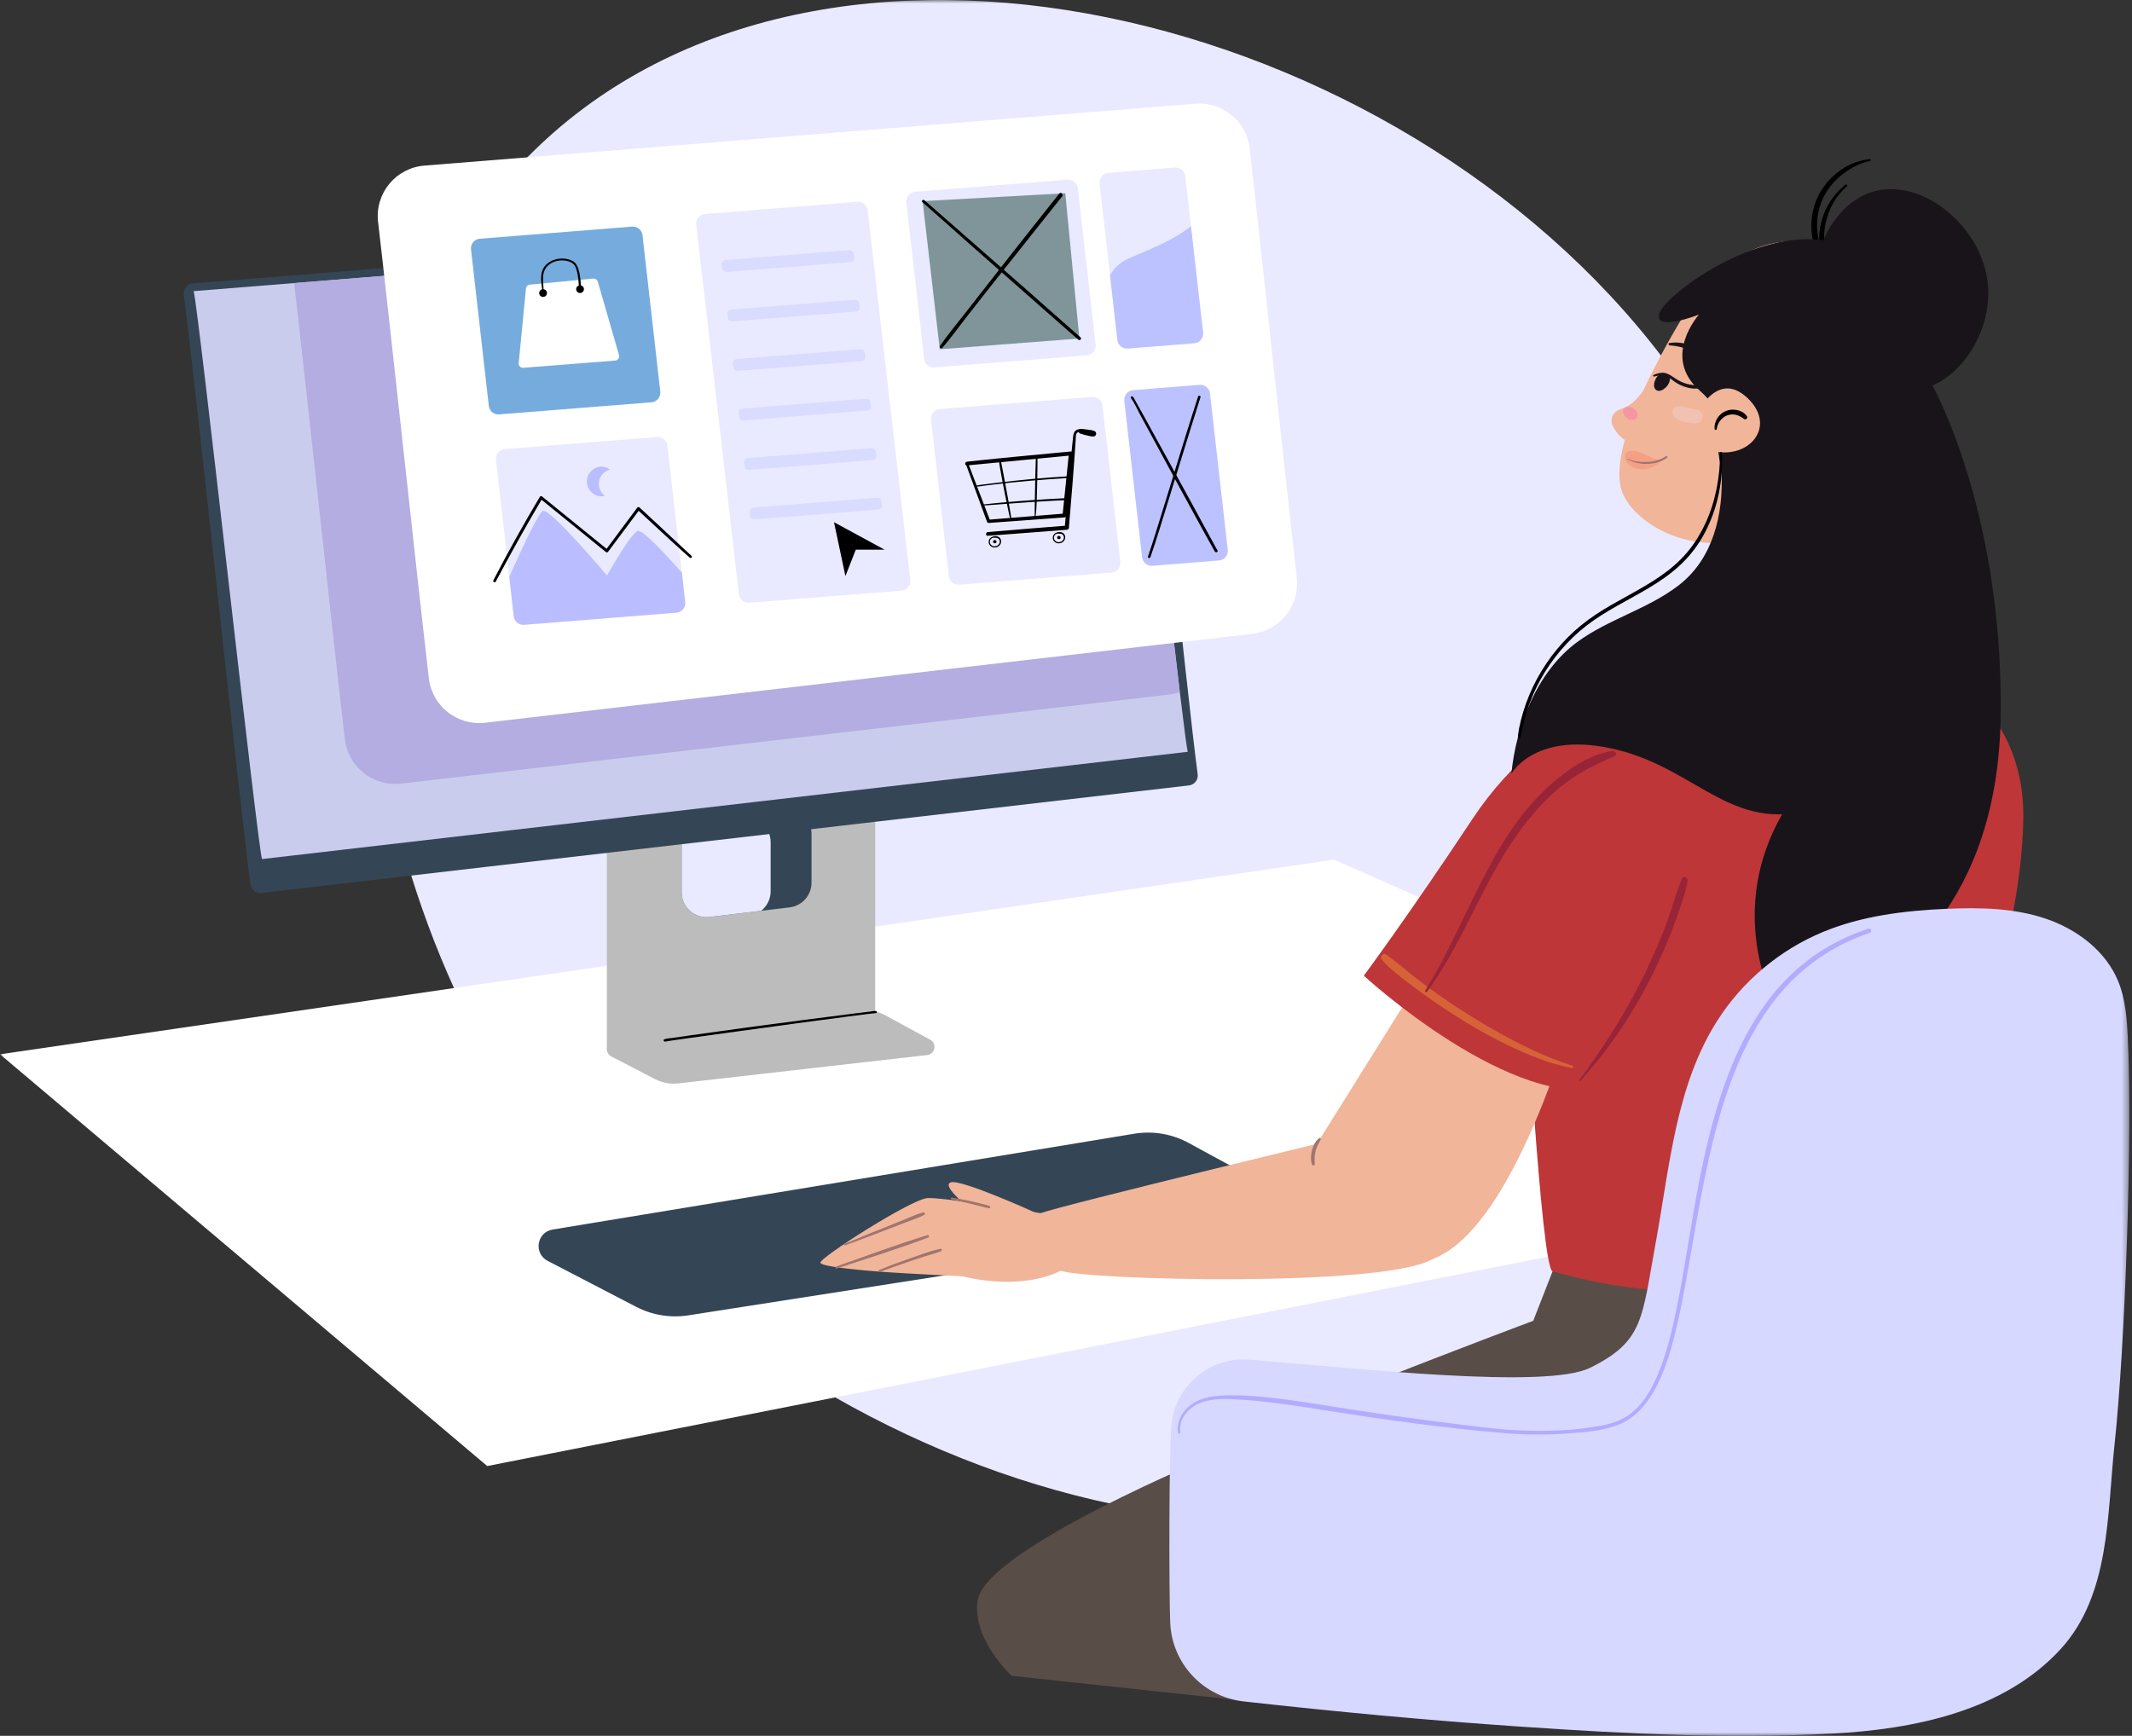
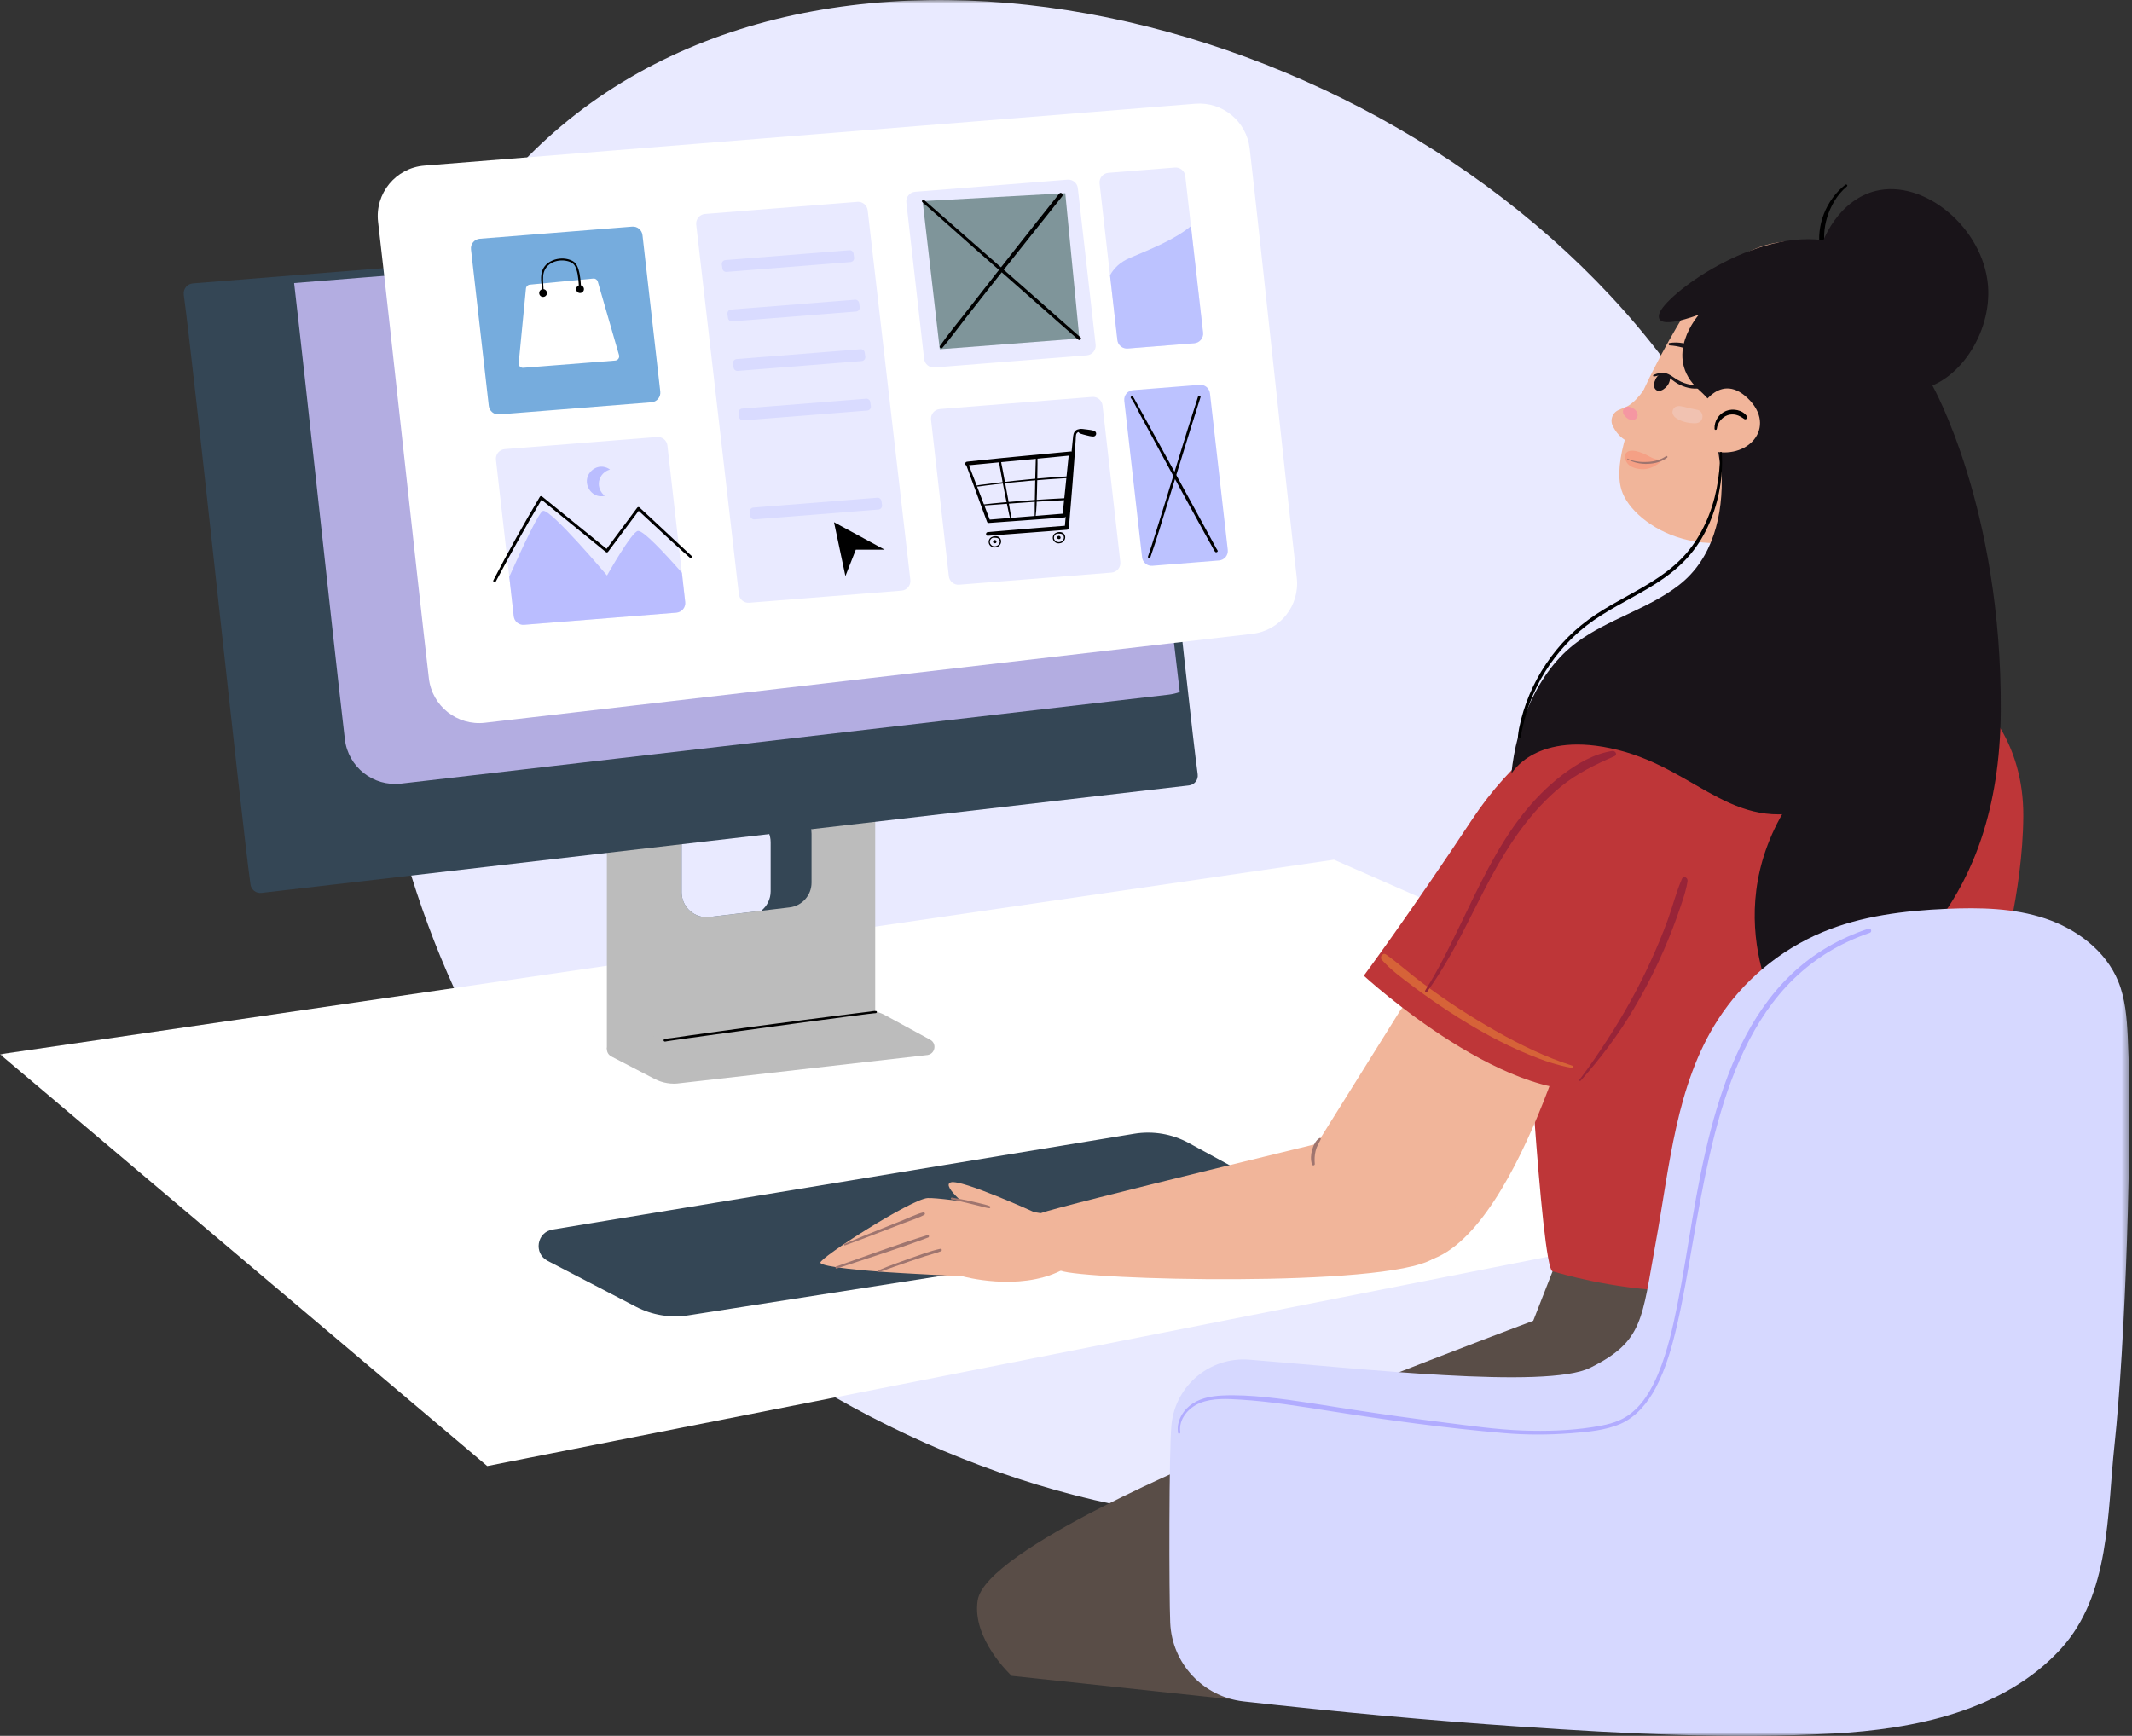
<svg xmlns="http://www.w3.org/2000/svg" width="307" height="250" viewBox="0 0 307 250" fill="none">
  <rect x="0" y="0" width="307" height="250" fill="#333333" stroke="none" />
  <g clip-path="url(#clip0_14_342)">
    <mask id="mask0_14_342" style="mask-type:luminance" maskUnits="userSpaceOnUse" x="0" y="0" width="307" height="250">
      <path d="M306.607 0H0V250H306.607V0Z" fill="white" />
    </mask>
    <g mask="url(#mask0_14_342)">
      <path d="M234.226 202.452C189.243 238.454 112.293 211.851 77.606 163.59C47.842 122.18 41.367 53.93 78.785 19.924C121.599 -18.992 204.562 2.67 241.292 54.074C272.3 97.469 275.571 169.359 234.226 202.452Z" fill="#E9EAFF" />
      <path d="M223.565 183.098L220.777 190.225C220.777 190.225 173.333 207.974 175.132 209.443C176.931 210.912 193.117 224.325 226.403 219.408C259.693 214.492 265.229 188.39 265.229 188.39L253.433 170.284L223.562 183.098H223.565Z" fill="#594D47" />
      <path d="M0 151.84L70.159 211.142L291.349 167.478L192.085 123.814L0 151.84Z" fill="white" />
      <path d="M78.864 181.593L91.599 188.208C93.914 189.408 96.548 189.842 99.124 189.437L183.542 176.261C185.814 175.906 186.341 172.871 184.32 171.771L171.161 164.607C168.768 163.303 166.009 162.837 163.321 163.282L79.573 177.081C77.29 177.458 76.803 180.521 78.856 181.589L78.864 181.593Z" fill="#344655" />
      <path d="M126.025 146.45L87.388 151.094V121.589L126.025 116.945V146.45Z" fill="#BCBCBC" />
      <path d="M116.858 120.051V127.121C116.858 128.935 115.504 130.465 113.705 130.68L109.613 131.171L102.163 132.066C100.031 132.321 98.153 130.658 98.153 128.508V121.438C98.153 120.306 98.68 119.292 99.511 118.629C100.013 118.224 100.626 117.962 101.303 117.88L112.845 116.489C114.977 116.235 116.855 117.898 116.855 120.048L116.858 120.051Z" fill="#344655" />
      <path d="M110.971 121.291V128.361C110.971 129.494 110.444 130.508 109.613 131.171L102.163 132.066C100.031 132.321 98.153 130.658 98.153 128.508V121.438C98.153 120.306 98.68 119.292 99.511 118.629L106.961 117.733C109.093 117.478 110.971 119.141 110.971 121.291Z" fill="#E9EAFF" />
      <path d="M88.023 152.148L94.272 155.394C95.408 155.986 96.702 156.197 97.963 156L133.561 151.944C134.675 151.768 134.933 150.281 133.944 149.743L127.49 146.228C126.315 145.59 124.964 145.361 123.645 145.576L88.381 149.937C87.263 150.12 87.023 151.625 88.03 152.148H88.023Z" fill="#BCBCBC" />
      <path d="M26.463 42.431C27.94 53.224 34.627 116.959 36.067 127.376C36.175 128.146 36.877 128.687 37.647 128.598L171.208 113.117C172.004 113.024 172.57 112.3 172.462 111.508C171.058 101.217 164.88 41.242 163.507 31.276C163.403 30.523 162.733 29.982 161.977 30.043L27.771 40.819C26.954 40.883 26.356 41.621 26.467 42.435L26.463 42.431Z" fill="#344655" />
-       <path d="M171.032 108.273L37.722 123.724C37.017 121.212 28.596 44.438 27.886 41.929L42.359 40.768L161.841 31.176C162.407 33.186 167.521 79.924 169.889 99.662C170.477 104.539 170.889 107.771 171.032 108.269V108.273Z" fill="#CACCED" />
      <path d="M169.889 99.665C169.366 99.852 168.814 99.981 168.237 100.049L57.739 112.856C53.744 113.318 50.128 110.462 49.659 106.467C47.882 91.259 44.151 56.242 42.352 40.768L161.834 31.176C162.4 33.186 167.514 79.924 169.882 99.662L169.889 99.665Z" fill="#B3ADE1" />
      <path d="M54.443 31.957C56.245 47.412 59.979 82.483 61.756 97.702C62.222 101.697 65.838 104.553 69.833 104.091L180.331 91.284C184.327 90.821 187.194 87.209 186.731 83.214C185.047 68.586 181.614 35.802 179.948 21.371C179.496 17.469 176.038 14.627 172.125 14.939L61.101 23.851C56.987 24.181 53.966 27.857 54.443 31.957Z" fill="white" />
      <path d="M244.456 42.23C244.456 42.23 230.954 62.498 233.498 70.597C235.115 75.75 246.682 83.117 259.804 73.635C272.927 64.154 276.729 51.716 268.67 40.227C263.352 32.645 252.186 32.566 244.453 42.23H244.456Z" fill="#F1B59A" />
-       <path d="M269.193 22.909C267.799 23.106 266.491 23.539 265.308 24.317C264.126 25.095 263.148 26.069 262.388 27.227C260.779 29.667 260.421 32.731 261.27 35.515C261.746 37.078 262.589 38.547 263.843 39.611C264.137 39.862 264.513 39.482 264.266 39.188C262.513 37.113 261.478 34.501 261.671 31.763C261.865 29.026 263.248 26.704 265.33 25.087C266.469 24.202 267.853 23.482 269.272 23.185C269.458 23.145 269.372 22.884 269.196 22.909H269.193Z" fill="black" />
      <path d="M265.717 26.607C262.947 28.8 261.488 32.455 262.087 35.952C262.287 37.131 262.739 38.253 263.072 39.4C263.187 39.797 263.728 39.622 263.674 39.235C263.527 38.178 263.101 37.192 262.872 36.153C262.696 35.358 262.642 34.548 262.678 33.734C262.75 32.061 263.273 30.437 264.122 29C264.606 28.183 265.233 27.456 265.95 26.843C266.115 26.703 265.878 26.481 265.717 26.61V26.607Z" fill="black" />
      <path d="M237.454 54.998C237.454 54.998 236.039 57.535 234.427 58.46C233.713 58.868 233.072 58.929 232.603 59.352C232.133 59.775 231.94 60.477 232.126 61.079C232.126 61.079 232.66 62.606 234.1 63.43" fill="#F1B59A" />
      <path d="M219.509 138.793C219.509 138.793 221.91 182.661 223.562 183.098C225.214 183.535 253.816 192.454 267.383 176.35L283.415 120.807C283.415 120.807 274.973 106.352 268.956 103.65C262.94 100.948 236.111 108.807 230.413 118.299C224.712 127.788 219.509 138.793 219.509 138.793Z" fill="#BE3638" />
      <path d="M175.132 209.443C175.132 209.443 141.946 223.085 140.781 230.474C139.9 236.064 145.676 241.357 145.676 241.357L199.334 247.101L175.135 209.443H175.132Z" fill="#594D47" />
      <path d="M201.649 145.493L188.57 166.435C188.57 166.435 189.15 181.532 203.283 181.858C217.416 182.184 227.518 142.727 227.518 142.727C227.518 142.727 216.352 126.788 201.653 145.49L201.649 145.493Z" fill="#F1B59A" />
      <path d="M239.626 99.028C239.626 99.028 223.519 100.579 211.969 118.034C202.9 131.737 196.385 140.523 196.385 140.523C196.385 140.523 218.015 160.451 231.764 156.516C245.514 152.581 245.173 106.796 245.173 106.796L239.626 99.028Z" fill="#BE3638" />
      <path d="M285.049 101.099C285.049 101.099 291.421 106.513 291.349 117.547C291.277 128.58 287.895 139.792 287.895 139.792L275.489 140.523L285.049 101.099Z" fill="#BE3638" />
      <path d="M195.869 163.228C195.869 163.228 152.703 173.63 149.855 174.723C147.393 175.666 150.184 181.987 152.739 183.005C156.068 184.33 199.162 185.502 206.29 181.328C213.417 177.156 208.579 160.357 195.865 163.228H195.869Z" fill="#F1B59A" />
      <path d="M149.855 174.723C149.855 174.723 135.904 172.43 133.582 172.545C131.26 172.659 117.905 181.217 118.131 181.862C118.356 182.507 125.097 183.03 127.526 183.209C129.956 183.388 138.621 183.815 138.621 183.815C138.621 183.815 146.597 186.047 152.743 183.008C158.706 180.059 149.858 174.727 149.858 174.727L149.855 174.723Z" fill="#F1B59A" />
      <path d="M148.901 174.569C148.901 174.569 138.434 169.803 136.918 170.284C135.403 170.764 139.731 174.189 142.046 175.981C144.361 177.776 148.901 174.569 148.901 174.569Z" fill="#F1B59A" />
      <path d="M247.467 63.96C247.158 64.311 247.879 67.576 247.9 68.096C248.158 74.04 246.714 80.437 241.747 84.278C237.282 87.733 231.61 89.148 227.07 92.499C221.354 96.716 218.298 104.51 217.635 111.433C217.635 111.433 221.114 105.051 232.968 108.007C244.822 110.964 249.946 120.739 262.542 116.02C275.138 111.304 282.29 87.234 280.814 70.883C279.337 54.532 274.116 36.862 263.441 34.741C252.77 32.62 239.597 42.61 238.916 45.223C238.236 47.835 244.65 45.305 244.65 45.305C244.65 45.305 239.257 51.304 244.65 56.156C250.039 61.004 247.459 63.96 247.456 63.96H247.467Z" fill="#191419" />
      <path d="M261.517 38.3C262.116 33.92 265.165 28.742 270.031 27.513C277.109 25.725 285.601 32.885 286.268 41.138C286.82 47.985 281.96 55.349 276.008 56.148C268.326 57.177 260.32 47.072 261.517 38.3Z" fill="#191419" />
      <path d="M278.227 55.464C278.227 55.464 288.271 73.084 288.102 102.364C287.934 131.644 271.336 139.14 269.307 143.888C267.01 149.278 267.372 151.84 267.372 151.84C267.372 151.84 258.65 149.231 259.772 139.015C259.772 139.015 255.544 143.619 257.203 147.898C257.203 147.898 247.004 132.851 257.203 116.285C267.401 99.719 278.227 55.46 278.227 55.46V55.464Z" fill="#191419" />
      <path d="M244.356 59.599C244.356 59.599 247.309 53.185 251.663 57.352C256.017 61.52 251.641 66.465 246.223 64.845C240.801 63.226 244.356 59.599 244.356 59.599Z" fill="#F1B59A" />
      <path d="M247.216 61.749C247.309 60.904 247.961 60.069 248.774 59.796C249.165 59.667 249.595 59.649 249.996 59.75C250.434 59.857 250.803 60.094 251.168 60.348C251.401 60.51 251.706 60.194 251.555 59.961C250.942 59.026 249.531 58.782 248.542 59.184C247.499 59.606 246.839 60.631 246.886 61.753C246.893 61.968 247.194 61.961 247.216 61.753V61.749Z" fill="black" />
      <path d="M93.81 57.937L71.872 59.682C71.127 59.743 70.471 59.198 70.385 58.456L67.823 35.92C67.734 35.142 68.311 34.444 69.092 34.383L91.029 32.638C91.775 32.577 92.43 33.121 92.516 33.863L95.079 56.399C95.168 57.177 94.591 57.876 93.81 57.937Z" fill="#76ACDD" />
      <path d="M156.498 51.175L134.561 52.92C133.815 52.981 133.159 52.436 133.073 51.694L130.511 29.158C130.422 28.381 130.999 27.682 131.78 27.621L153.717 25.876C154.463 25.815 155.119 26.36 155.205 27.101L157.767 49.637C157.856 50.415 157.279 51.114 156.498 51.175Z" fill="#E9EAFF" />
      <path d="M171.971 49.433L162.386 50.193C161.64 50.25 160.981 49.709 160.899 48.971L159.838 39.654L158.336 26.431C158.247 25.654 158.82 24.959 159.601 24.894L169.187 24.131C169.932 24.073 170.585 24.614 170.674 25.356L171.491 32.562L173.236 47.889C173.326 48.666 172.749 49.365 171.971 49.43V49.433Z" fill="#E9EAFF" />
      <path d="M160.053 82.465L138.115 84.21C137.37 84.271 136.714 83.726 136.628 82.984L134.066 60.449C133.976 59.671 134.553 58.972 135.335 58.911L157.272 57.166C158.018 57.105 158.673 57.65 158.759 58.392L161.321 80.928C161.411 81.705 160.834 82.404 160.053 82.465Z" fill="#E9EAFF" />
      <path d="M175.526 80.723L165.94 81.487C165.195 81.548 164.539 81.003 164.453 80.261L161.891 57.725C161.802 56.947 162.378 56.249 163.16 56.188L172.745 55.425C173.491 55.364 174.146 55.908 174.232 56.65L176.795 79.186C176.884 79.964 176.307 80.662 175.526 80.723Z" fill="#BCC2FF" />
      <path d="M97.404 88.234L75.467 89.983C74.721 90.04 74.062 89.499 73.979 88.757L73.334 83.063L71.417 66.221C71.328 65.444 71.901 64.749 72.682 64.684L94.62 62.939C95.365 62.882 96.025 63.423 96.107 64.165L98.189 82.487L98.665 86.697C98.755 87.475 98.182 88.173 97.401 88.234H97.404Z" fill="#E9EAFF" />
      <path d="M129.82 85.063L107.882 86.808C107.137 86.869 106.481 86.328 106.395 85.586L100.253 32.358C100.163 31.581 100.737 30.882 101.518 30.817L123.456 29.072C124.201 29.011 124.857 29.552 124.943 30.294L131.085 83.522C131.174 84.3 130.601 84.998 129.82 85.063Z" fill="#E9EAFF" />
      <path d="M74.692 52.293L75.735 41.553C75.764 41.259 75.997 41.026 76.291 40.998L85.428 40.12C85.722 40.091 85.998 40.278 86.081 40.564L89.137 51.139C89.245 51.515 88.983 51.895 88.593 51.927L75.352 52.97C74.968 52.999 74.653 52.676 74.689 52.296L74.692 52.293Z" fill="white" />
      <path d="M97.404 88.234L75.466 89.983C74.721 90.04 74.062 89.499 73.979 88.757L73.334 83.063C75.398 78.444 77.631 73.729 78.19 73.575C79.304 73.27 87.406 82.884 87.406 82.884C87.406 82.884 91.022 76.459 91.889 76.459C92.696 76.459 95.548 79.484 98.189 82.483L98.665 86.693C98.755 87.471 98.182 88.17 97.401 88.231L97.404 88.234Z" fill="#BABDFF" />
      <path d="M87.091 71.41C86.894 71.464 86.683 71.489 86.464 71.475C85.213 71.396 84.318 70.145 84.536 68.948C84.733 67.898 85.754 67.081 86.865 67.225C87.234 67.275 87.564 67.418 87.84 67.63C87.052 67.83 86.418 68.497 86.263 69.299C86.109 70.102 86.464 70.926 87.088 71.414L87.091 71.41Z" fill="#BABDFF" />
-       <path d="M135.324 50.3L132.851 28.968L153.395 27.829L155.43 48.752L135.324 50.3Z" fill="#7F959A" />
+       <path d="M135.324 50.3L132.851 28.968L153.395 27.829L155.43 48.752L135.324 50.3" fill="#7F959A" />
      <path d="M135.696 50.1C136.865 48.734 137.925 47.265 139.029 45.85C140.133 44.434 141.244 43.008 142.362 41.596C144.598 38.772 146.844 35.956 149.08 33.136C150.367 31.516 151.65 29.896 152.947 28.284C153.176 27.997 152.771 27.585 152.538 27.875C148.005 33.555 143.519 39.27 139.054 45.004C137.811 46.602 136.503 48.168 135.345 49.827C135.202 50.035 135.532 50.289 135.696 50.096V50.1Z" fill="black" />
      <path d="M132.819 29.115C135.388 31.373 137.933 33.655 140.495 35.92C144.436 39.403 148.385 42.883 152.341 46.355C153.316 47.211 154.291 48.064 155.265 48.917C155.488 49.111 155.817 48.788 155.592 48.591C153.015 46.344 150.471 44.058 147.902 41.8C143.949 38.328 139.993 34.856 136.03 31.394C135.055 30.541 134.08 29.685 133.102 28.836C132.909 28.667 132.626 28.947 132.819 29.119V29.115Z" fill="black" />
      <path d="M139.072 66.813C139.961 69.242 140.842 71.675 141.742 74.101C141.871 74.449 142 74.796 142.129 75.144C142.164 75.237 142.247 75.327 142.358 75.316C145.547 75.083 148.733 74.854 151.922 74.621C152.374 74.589 152.825 74.556 153.277 74.52C153.438 74.51 153.538 74.402 153.556 74.241C153.828 71.639 154.101 69.038 154.373 66.433C154.413 66.056 154.452 65.684 154.491 65.308C154.506 65.164 154.348 65.007 154.205 65.021C149.826 65.444 145.443 65.834 141.068 66.297C140.631 66.343 140.194 66.39 139.753 66.436C139.627 66.451 139.498 66.465 139.373 66.479C139.319 66.487 139.266 66.49 139.212 66.501C139.309 66.487 139.262 66.494 139.24 66.497C138.9 66.529 138.896 67.067 139.24 67.031C143.619 66.605 147.998 66.204 152.377 65.773C152.986 65.713 153.596 65.655 154.205 65.594L153.918 65.308C153.649 67.909 153.381 70.511 153.115 73.116L153.001 74.241L153.28 73.962C150.091 74.209 146.905 74.478 143.716 74.736C143.265 74.771 142.813 74.807 142.362 74.847L142.591 75.019C141.67 72.596 140.742 70.177 139.81 67.762L139.409 66.723C139.33 66.519 138.997 66.605 139.076 66.816L139.072 66.813Z" fill="black" />
      <path d="M156.849 62.093C156.366 61.982 155.688 61.692 155.19 61.85C154.749 61.993 154.577 62.383 154.531 62.803C154.441 63.641 154.355 64.483 154.276 65.326C154.015 68.149 153.75 70.977 153.506 73.8C153.442 74.535 153.381 75.269 153.316 76.001L153.617 75.7C150.288 75.961 146.959 76.223 143.634 76.513C143.168 76.552 142.706 76.599 142.24 76.635C141.903 76.66 141.899 77.194 142.24 77.165C145.565 76.9 148.894 76.678 152.223 76.409L153.617 76.298C153.789 76.284 153.904 76.172 153.918 75.997C154.269 71.783 154.628 67.569 154.896 63.347C154.911 63.125 154.904 62.889 154.939 62.67C155.079 61.839 156.222 62.316 156.753 62.43C156.978 62.477 157.072 62.136 156.849 62.086V62.093Z" fill="black" />
      <path d="M78.276 42.141C78.29 41.345 78.154 40.543 78.215 39.747C78.276 38.952 78.677 38.3 79.369 37.905C80.061 37.511 80.921 37.411 81.684 37.597C81.996 37.672 82.343 37.791 82.573 38.023C82.78 38.231 82.906 38.514 82.995 38.79C83.296 39.704 83.321 40.697 83.375 41.65C83.386 41.836 83.676 41.84 83.669 41.65C83.637 40.711 83.579 39.726 83.307 38.819C83.21 38.504 83.081 38.185 82.87 37.927C82.659 37.669 82.358 37.522 82.049 37.411C80.544 36.884 78.444 37.529 78.018 39.203C77.774 40.163 78.032 41.181 78.122 42.144C78.129 42.238 78.269 42.241 78.272 42.144L78.276 42.141Z" fill="black" />
      <path d="M226.446 153.495C222.648 152.291 219.039 150.539 215.578 148.586C211.794 146.454 208.139 144.078 204.67 141.466C202.946 140.169 201.341 138.71 199.581 137.467C199.101 137.13 198.632 137.843 198.983 138.241C200.252 139.678 201.853 140.839 203.376 141.989C205.107 143.297 206.881 144.537 208.698 145.723C212.356 148.109 216.18 150.256 220.225 151.919C222.214 152.736 224.239 153.431 226.36 153.803C226.557 153.839 226.64 153.56 226.443 153.499L226.446 153.495Z" fill="#D66338" />
      <path d="M205.519 142.81C207.336 140.255 208.92 137.553 210.368 134.776C211.819 131.995 213.177 129.171 214.664 126.412C217.298 121.524 220.455 116.812 224.787 113.264C227.113 111.362 229.757 110.093 232.491 108.903C232.954 108.703 232.592 108.086 232.173 108.151C229.51 108.563 227.088 109.986 224.97 111.598C222.852 113.211 220.881 115.217 219.197 117.367C215.456 122.151 212.93 127.713 210.292 133.142C208.726 136.367 207.157 139.613 205.229 142.645C205.114 142.827 205.394 142.982 205.516 142.813L205.519 142.81Z" fill="#982438" />
      <path d="M227.589 155.663C230.452 152.449 233.047 149.016 235.243 145.307C237.44 141.598 239.289 137.782 240.83 133.794C241.256 132.686 241.658 131.572 242.034 130.45C242.41 129.329 242.837 128.089 243.002 126.871C243.059 126.441 242.432 126.043 242.213 126.537C241.36 128.472 240.852 130.576 240.124 132.561C239.397 134.546 238.555 136.549 237.662 138.499C235.906 142.337 233.842 146.045 231.553 149.589C230.248 151.61 228.876 153.617 227.421 155.531C227.346 155.627 227.511 155.753 227.589 155.66V155.663Z" fill="#982438" />
      <path d="M278.545 139.782C278.628 139.567 278.743 139.391 278.8 139.158C278.85 138.939 278.889 138.721 278.936 138.502C279.04 138.011 279.126 137.513 279.216 137.019C279.395 136.037 279.56 135.051 279.599 134.052C279.62 133.521 278.836 133.435 278.692 133.93C278.42 134.862 278.273 135.818 278.133 136.782C278.062 137.273 277.986 137.764 277.929 138.259C277.904 138.481 277.875 138.699 277.85 138.922C277.818 139.197 277.868 139.427 277.879 139.696C277.897 140.09 278.409 140.136 278.545 139.785V139.782Z" fill="#982438" />
      <path d="M145.612 74.65C145.594 74.295 145.515 73.94 145.458 73.592C145.357 72.962 145.246 72.331 145.132 71.7C144.877 70.299 144.605 68.898 144.347 67.501C144.272 67.092 144.168 66.684 144.114 66.272C144.092 66.125 143.852 66.16 143.859 66.307C143.874 66.666 143.935 67.028 143.996 67.379C144.103 68.01 144.221 68.637 144.34 69.264C144.605 70.661 144.87 72.062 145.178 73.453C145.268 73.858 145.339 74.273 145.454 74.675C145.479 74.761 145.619 74.746 145.612 74.653V74.65Z" fill="black" />
      <path d="M149.127 74.381C149.27 73.252 149.288 72.109 149.317 70.969C149.353 69.572 149.392 68.171 149.396 66.77C149.396 66.458 149.381 66.142 149.389 65.831C149.389 65.684 149.159 65.684 149.159 65.831C149.145 66.687 149.102 67.547 149.084 68.404C149.059 69.88 149.027 71.356 148.998 72.833C148.987 73.349 149.012 73.868 148.987 74.381C148.984 74.474 149.12 74.47 149.131 74.381H149.127Z" fill="black" />
      <path d="M140.602 70.081C141.039 70.07 141.48 69.98 141.914 69.927C142.347 69.873 142.759 69.823 143.186 69.772C144.049 69.669 144.909 69.572 145.773 69.479C147.486 69.299 149.202 69.163 150.919 69.034C151.901 68.959 152.886 68.895 153.872 68.841C154.029 68.83 154.029 68.583 153.872 68.594C150.385 68.794 146.913 69.12 143.447 69.543C142.964 69.6 142.483 69.665 142 69.73C141.516 69.794 141.039 69.826 140.581 69.941C140.502 69.959 140.52 70.084 140.599 70.081H140.602Z" fill="black" />
      <path d="M141.577 72.811C144.72 72.585 147.859 72.328 151.005 72.152C151.897 72.102 152.786 72.059 153.678 72.016C153.857 72.009 153.857 71.729 153.678 71.736C150.528 71.883 147.382 72.098 144.243 72.381C143.354 72.46 142.466 72.55 141.577 72.657C141.484 72.668 141.477 72.815 141.577 72.808V72.811Z" fill="black" />
      <path d="M143.354 77.312C142.985 77.197 142.577 77.38 142.426 77.739C142.276 78.097 142.408 78.509 142.738 78.713C143.046 78.903 143.458 78.896 143.759 78.695C144.06 78.495 144.246 78.093 144.117 77.728C144.046 77.516 143.895 77.355 143.687 77.276C143.458 77.19 143.197 77.212 142.964 77.276C142.867 77.301 142.888 77.445 142.989 77.448C143.29 77.455 143.673 77.394 143.87 77.688C144.039 77.943 143.978 78.262 143.763 78.466C143.548 78.67 143.236 78.731 142.96 78.634C142.684 78.538 142.487 78.247 142.541 77.939C142.602 77.577 142.974 77.355 143.326 77.438C143.404 77.455 143.437 77.341 143.358 77.319L143.354 77.312Z" fill="black" />
      <path d="M143.139 77.835C143.107 77.842 143.089 77.857 143.064 77.878L143.121 77.846C143.121 77.846 143.118 77.846 143.114 77.846L143.096 77.853C143.096 77.853 143.075 77.864 143.064 77.871L143.05 77.882L143.028 77.91C143.028 77.91 143.028 77.914 143.025 77.918C143.007 77.95 142.999 77.975 142.996 78.014C142.996 78.036 142.996 78.057 143.003 78.079C143.003 78.079 143.003 78.082 143.003 78.086C143.007 78.1 143.014 78.115 143.021 78.126C143.021 78.126 143.021 78.129 143.025 78.133C143.032 78.143 143.042 78.161 143.053 78.168C143.068 78.179 143.082 78.194 143.096 78.201C143.1 78.201 143.107 78.208 143.111 78.208C143.132 78.219 143.154 78.229 143.179 78.233C143.204 78.237 143.229 78.24 143.254 78.24C143.272 78.24 143.293 78.237 143.311 78.233C143.318 78.233 143.322 78.233 143.329 78.229C143.329 78.229 143.336 78.229 143.34 78.229C143.354 78.222 143.372 78.219 143.386 78.212C143.386 78.212 143.394 78.212 143.394 78.208C143.408 78.197 143.422 78.19 143.433 78.179C143.433 78.179 143.433 78.179 143.433 78.176C143.44 78.165 143.455 78.151 143.458 78.14C143.458 78.14 143.458 78.136 143.462 78.133C143.469 78.115 143.48 78.097 143.483 78.075C143.483 78.057 143.49 78.043 143.49 78.025C143.49 78.025 143.49 78.022 143.49 78.018V78.011C143.49 77.993 143.49 77.975 143.483 77.961C143.483 77.95 143.476 77.936 143.469 77.925C143.462 77.914 143.458 77.9 143.455 77.893C143.444 77.878 143.433 77.86 143.419 77.846C143.415 77.842 143.412 77.839 143.404 77.835C143.39 77.825 143.376 77.81 143.358 77.803C143.358 77.803 143.354 77.803 143.351 77.799C143.336 77.792 143.318 77.785 143.304 77.781C143.293 77.778 143.279 77.778 143.268 77.774C143.254 77.774 143.243 77.771 143.229 77.774C143.211 77.774 143.193 77.774 143.179 77.781C143.179 77.781 143.175 77.781 143.171 77.781C143.157 77.785 143.143 77.792 143.128 77.799C143.128 77.799 143.125 77.799 143.121 77.799C143.085 77.821 143.064 77.846 143.039 77.878C143.039 77.882 143.032 77.885 143.032 77.893C143.025 77.907 143.017 77.925 143.01 77.939C143.01 77.939 143.01 77.943 143.01 77.946C143.01 77.95 143.01 77.95 143.01 77.954C143.01 77.971 143.003 77.989 143.003 78.004C143.003 78.014 143.003 78.029 143.007 78.04C143.007 78.05 143.007 78.061 143.01 78.068C143.01 78.068 143.01 78.068 143.01 78.072C143.01 78.079 143.025 78.108 143.028 78.115C143.028 78.118 143.05 78.143 143.053 78.151C143.046 78.143 143.078 78.172 143.089 78.179C143.089 78.179 143.093 78.179 143.096 78.179C143.121 78.194 143.15 78.201 143.179 78.201C143.2 78.201 143.222 78.197 143.24 78.186C143.261 78.179 143.275 78.168 143.29 78.154C143.311 78.133 143.322 78.111 143.333 78.082V78.075L143.34 78.032C143.34 78.032 143.336 78 143.333 77.986C143.333 77.986 143.333 77.982 143.333 77.979L143.34 78.025C143.34 78.025 143.34 78.014 143.34 78.007L143.333 78.054C143.333 78.054 143.336 78.036 143.34 78.025L143.322 78.065C143.322 78.065 143.329 78.054 143.333 78.047L143.308 78.082C143.308 78.082 143.315 78.072 143.322 78.068L143.286 78.093C143.286 78.093 143.293 78.086 143.3 78.086L143.261 78.104C143.261 78.104 143.272 78.1 143.279 78.1L143.232 78.108C143.232 78.108 143.247 78.108 143.25 78.108L143.204 78.1C143.204 78.1 143.214 78.1 143.222 78.104L143.182 78.086C143.182 78.086 143.197 78.093 143.204 78.097L143.171 78.072C143.171 78.072 143.182 78.082 143.189 78.09L143.164 78.057C143.164 78.057 143.175 78.072 143.175 78.079L143.157 78.04C143.157 78.04 143.161 78.054 143.164 78.061L143.157 78.018C143.157 78.018 143.157 78.032 143.157 78.04L143.164 77.996C143.164 77.996 143.164 78.007 143.161 78.011L143.179 77.971C143.179 77.971 143.175 77.979 143.171 77.982L143.197 77.95C143.197 77.95 143.193 77.954 143.189 77.957L143.222 77.932C143.222 77.932 143.211 77.939 143.207 77.939L143.247 77.921C143.247 77.921 143.214 77.932 143.197 77.936L143.24 77.928C143.24 77.928 143.214 77.928 143.2 77.928L143.243 77.936C143.243 77.936 143.225 77.932 143.214 77.928L143.254 77.943C143.254 77.943 143.24 77.936 143.236 77.932L143.268 77.957C143.268 77.957 143.243 77.936 143.229 77.928L143.261 77.954C143.261 77.954 143.254 77.946 143.25 77.943L143.275 77.975C143.275 77.975 143.268 77.964 143.268 77.961L143.283 77.996C143.283 77.996 143.275 77.979 143.275 77.968V78.007C143.275 78.007 143.279 78.004 143.279 78C143.279 78 143.279 78 143.279 77.996C143.279 77.979 143.279 77.961 143.268 77.943C143.265 77.932 143.261 77.928 143.257 77.921L143.272 77.954C143.272 77.954 143.272 77.975 143.275 77.986V78.022C143.275 78.022 143.275 78.014 143.275 78.007L143.265 78.036C143.265 78.036 143.265 78.032 143.265 78.029L143.275 78V77.968C143.275 77.968 143.275 77.946 143.275 77.936C143.272 77.921 143.265 77.907 143.254 77.896C143.25 77.885 143.243 77.878 143.232 77.875C143.225 77.868 143.214 77.86 143.207 77.86C143.197 77.853 143.189 77.853 143.179 77.853C143.164 77.853 143.146 77.853 143.132 77.853L143.139 77.835Z" fill="black" />
      <path d="M152.585 76.717C152.216 76.603 151.807 76.785 151.657 77.144C151.506 77.502 151.639 77.914 151.969 78.118C152.277 78.308 152.689 78.301 152.99 78.1C153.291 77.9 153.477 77.498 153.348 77.133C153.277 76.921 153.126 76.76 152.918 76.681C152.689 76.595 152.427 76.617 152.194 76.681C152.098 76.706 152.119 76.85 152.22 76.853C152.521 76.861 152.904 76.8 153.101 77.093C153.269 77.348 153.209 77.667 152.994 77.871C152.779 78.075 152.467 78.136 152.191 78.04C151.915 77.943 151.718 77.653 151.772 77.344C151.833 76.982 152.205 76.76 152.556 76.843C152.635 76.861 152.667 76.746 152.589 76.724L152.585 76.717Z" fill="black" />
      <path d="M152.37 77.24C152.338 77.248 152.32 77.262 152.295 77.283L152.352 77.251C152.352 77.251 152.349 77.251 152.345 77.251L152.327 77.258C152.327 77.258 152.306 77.269 152.295 77.276L152.28 77.287L152.259 77.316C152.259 77.316 152.259 77.319 152.255 77.323C152.238 77.355 152.23 77.38 152.227 77.419C152.227 77.441 152.227 77.463 152.234 77.484C152.234 77.484 152.234 77.488 152.234 77.491C152.237 77.505 152.245 77.52 152.252 77.531C152.252 77.531 152.252 77.534 152.255 77.538C152.263 77.549 152.273 77.567 152.284 77.574C152.298 77.584 152.313 77.599 152.327 77.606C152.331 77.606 152.338 77.613 152.341 77.613C152.363 77.624 152.384 77.635 152.41 77.638C152.435 77.642 152.46 77.645 152.485 77.645C152.503 77.645 152.524 77.642 152.542 77.638C152.549 77.638 152.553 77.638 152.56 77.635C152.56 77.635 152.567 77.635 152.571 77.635C152.585 77.627 152.603 77.624 152.617 77.617C152.617 77.617 152.625 77.617 152.625 77.613C152.639 77.602 152.653 77.595 152.664 77.584C152.664 77.584 152.664 77.584 152.664 77.581C152.671 77.57 152.685 77.556 152.689 77.545C152.689 77.545 152.689 77.541 152.693 77.538C152.7 77.52 152.711 77.502 152.714 77.481C152.714 77.463 152.721 77.448 152.721 77.43C152.721 77.43 152.721 77.427 152.721 77.423V77.416C152.721 77.398 152.721 77.38 152.714 77.366C152.714 77.355 152.707 77.341 152.7 77.33C152.693 77.319 152.689 77.305 152.685 77.298C152.675 77.283 152.664 77.265 152.65 77.251C152.646 77.248 152.642 77.244 152.635 77.24C152.621 77.23 152.607 77.215 152.589 77.208C152.589 77.208 152.585 77.208 152.581 77.204C152.567 77.197 152.549 77.19 152.535 77.187C152.524 77.183 152.51 77.183 152.499 77.179C152.485 77.179 152.474 77.176 152.46 77.179C152.442 77.179 152.424 77.179 152.41 77.187C152.41 77.187 152.406 77.187 152.402 77.187C152.388 77.19 152.374 77.197 152.359 77.204C152.359 77.204 152.356 77.204 152.352 77.204C152.316 77.226 152.295 77.251 152.27 77.283C152.27 77.287 152.263 77.29 152.263 77.298C152.255 77.312 152.248 77.33 152.241 77.344C152.241 77.344 152.241 77.348 152.241 77.352C152.241 77.355 152.241 77.355 152.241 77.359C152.241 77.376 152.234 77.394 152.234 77.409C152.234 77.419 152.234 77.434 152.237 77.445C152.237 77.455 152.237 77.466 152.241 77.473C152.241 77.473 152.241 77.473 152.241 77.477C152.241 77.484 152.255 77.513 152.259 77.52C152.259 77.523 152.28 77.549 152.284 77.556C152.277 77.549 152.309 77.577 152.32 77.584C152.32 77.584 152.323 77.584 152.327 77.584C152.352 77.599 152.381 77.606 152.41 77.606C152.431 77.606 152.452 77.602 152.47 77.591C152.492 77.584 152.506 77.574 152.521 77.559C152.542 77.538 152.553 77.516 152.564 77.488V77.481L152.571 77.438C152.571 77.438 152.567 77.405 152.564 77.391C152.564 77.391 152.564 77.387 152.564 77.384L152.571 77.43C152.571 77.43 152.571 77.419 152.571 77.412L152.564 77.459C152.564 77.459 152.567 77.441 152.571 77.43L152.553 77.47C152.553 77.47 152.56 77.459 152.564 77.452L152.539 77.488C152.539 77.488 152.546 77.477 152.553 77.473L152.517 77.498C152.517 77.498 152.524 77.491 152.531 77.491L152.492 77.509C152.492 77.509 152.503 77.505 152.51 77.505L152.463 77.513C152.463 77.513 152.478 77.513 152.481 77.513L152.435 77.505C152.435 77.505 152.445 77.505 152.453 77.509L152.413 77.491C152.413 77.491 152.427 77.498 152.435 77.502L152.402 77.477C152.402 77.477 152.413 77.488 152.42 77.495L152.395 77.463C152.395 77.463 152.406 77.477 152.406 77.484L152.388 77.445C152.388 77.445 152.392 77.459 152.395 77.466L152.388 77.423C152.388 77.423 152.388 77.438 152.388 77.445L152.395 77.402C152.395 77.402 152.395 77.412 152.392 77.416L152.41 77.376C152.41 77.376 152.406 77.384 152.402 77.387L152.427 77.355C152.427 77.355 152.424 77.359 152.42 77.362L152.453 77.337C152.453 77.337 152.442 77.344 152.438 77.344L152.478 77.326C152.478 77.326 152.445 77.337 152.427 77.341L152.47 77.334C152.47 77.334 152.445 77.334 152.431 77.334L152.474 77.341C152.474 77.341 152.456 77.337 152.445 77.334L152.485 77.348C152.485 77.348 152.47 77.341 152.467 77.337L152.499 77.362C152.499 77.362 152.474 77.341 152.46 77.334L152.492 77.359C152.492 77.359 152.485 77.352 152.481 77.348L152.506 77.38C152.506 77.38 152.499 77.369 152.499 77.366L152.513 77.402C152.513 77.402 152.506 77.384 152.506 77.373V77.412C152.506 77.412 152.51 77.409 152.51 77.405C152.51 77.405 152.51 77.405 152.51 77.402C152.51 77.384 152.51 77.366 152.499 77.348C152.496 77.337 152.492 77.334 152.488 77.326L152.503 77.359C152.503 77.359 152.503 77.38 152.506 77.391V77.427C152.506 77.427 152.506 77.419 152.506 77.412L152.496 77.441C152.496 77.441 152.496 77.438 152.496 77.434L152.506 77.405V77.373C152.506 77.373 152.506 77.352 152.506 77.341C152.503 77.326 152.496 77.312 152.485 77.301C152.481 77.29 152.474 77.283 152.463 77.28C152.456 77.273 152.445 77.265 152.438 77.265C152.427 77.258 152.42 77.258 152.41 77.258C152.395 77.258 152.377 77.258 152.363 77.258L152.37 77.24Z" fill="black" />
      <path d="M155.545 62.441C155.842 62.541 156.14 62.62 156.441 62.695C156.77 62.778 157.097 62.86 157.437 62.867C157.641 62.871 157.813 62.706 157.842 62.509C157.871 62.297 157.742 62.129 157.548 62.057C157.229 61.939 156.892 61.91 156.555 61.864C156.247 61.825 155.946 61.789 155.638 61.771C155.47 61.764 155.326 61.907 155.305 62.065C155.283 62.237 155.387 62.383 155.549 62.437L155.545 62.441Z" fill="black" />
      <path d="M165.654 80.24C166.553 77.667 167.327 75.047 168.133 72.446C169.241 68.873 170.341 65.297 171.448 61.721C171.914 60.216 172.383 58.711 172.867 57.213C172.939 56.987 172.588 56.894 172.516 57.116C170.42 63.577 168.506 70.099 166.464 76.581C166.087 77.771 165.718 78.968 165.306 80.147C165.231 80.365 165.578 80.462 165.654 80.243V80.24Z" fill="black" />
      <path d="M162.852 57.334C163.368 58.033 163.729 58.904 164.145 59.664C165.091 61.402 166.034 63.147 166.976 64.888C169.094 68.805 171.204 72.729 173.362 76.62C173.727 77.283 174.096 77.946 174.469 78.606C174.627 78.885 174.766 79.193 174.956 79.451C175.11 79.659 175.465 79.455 175.307 79.247C175.15 79.039 175.039 78.785 174.913 78.559C174.612 78.014 174.315 77.466 174.014 76.914C173.068 75.173 172.122 73.435 171.172 71.697C169.036 67.791 166.901 63.881 164.747 59.986C164.382 59.323 164.013 58.66 163.643 58.001C163.489 57.725 163.346 57.413 163.156 57.155C163.02 56.973 162.708 57.148 162.848 57.334H162.852Z" fill="black" />
      <path d="M238.196 54.224C238.874 54.059 239.508 53.927 240.146 54.285C240.64 54.565 241.056 54.959 241.547 55.238C242.507 55.786 243.751 56.123 244.854 55.905C245.084 55.858 245.016 55.525 244.8 55.514C244.184 55.478 243.579 55.46 242.977 55.303C242.375 55.145 241.79 54.873 241.267 54.522C240.826 54.228 240.396 53.891 239.877 53.748C239.275 53.583 238.687 53.758 238.128 53.984C237.981 54.041 238.035 54.267 238.196 54.228V54.224Z" fill="#191419" />
      <path d="M239.673 53.945C239.418 53.88 239.142 53.966 238.938 54.131C238.734 54.296 238.594 54.529 238.49 54.769C238.365 55.052 238.286 55.371 238.35 55.672C238.383 55.826 238.461 55.98 238.594 56.062C238.798 56.191 239.067 56.13 239.282 56.02C239.716 55.801 240.056 55.403 240.207 54.944C240.275 54.737 240.303 54.489 240.181 54.307C240.095 54.178 239.956 54.102 239.812 54.045C239.691 53.995 239.558 53.955 239.425 53.97C239.293 53.984 239.16 54.063 239.117 54.192" fill="#191419" />
      <path d="M239.698 53.862C239.146 53.654 238.644 54.099 238.415 54.565C238.186 55.03 237.996 55.743 238.44 56.134C238.884 56.525 239.497 56.145 239.837 55.83C240.024 55.657 240.185 55.443 240.296 55.213C240.407 54.984 240.504 54.701 240.45 54.432C240.386 54.102 240.096 53.923 239.802 53.819C239.483 53.708 239.053 53.762 238.963 54.145C238.92 54.332 239.175 54.45 239.275 54.278C239.375 54.106 239.622 54.185 239.766 54.242C239.92 54.303 240.056 54.389 240.078 54.565C240.124 54.926 239.884 55.317 239.644 55.564C239.511 55.7 239.354 55.815 239.182 55.898C239.031 55.969 238.816 56.03 238.666 55.923C238.515 55.815 238.479 55.586 238.487 55.414C238.494 55.195 238.565 54.98 238.659 54.783C238.848 54.382 239.189 53.98 239.68 54.027C239.784 54.038 239.787 53.891 239.701 53.859L239.698 53.862Z" fill="#191419" />
      <path d="M240.436 49.745C241.647 49.816 242.869 50.164 243.958 50.687C245.048 51.211 246.026 51.877 247.037 52.508C247.377 52.719 247.653 52.207 247.345 51.981C245.363 50.522 242.962 48.971 240.389 49.401C240.185 49.437 240.25 49.734 240.436 49.745Z" fill="#191419" />
      <path d="M233.699 59.284C233.699 59.359 233.703 59.424 233.724 59.502C233.767 59.664 233.828 59.718 233.928 59.846C233.946 59.868 233.964 59.893 233.982 59.915C234.007 59.947 234.036 59.979 234.065 60.011C234.097 60.047 234.125 60.083 234.161 60.112C234.251 60.187 234.337 60.266 234.441 60.319C234.538 60.37 234.634 60.427 234.745 60.441C234.864 60.459 234.982 60.477 235.104 60.484C235.355 60.492 235.602 60.341 235.724 60.13C235.788 60.019 235.82 59.897 235.82 59.768C235.82 59.639 235.788 59.517 235.724 59.406C235.659 59.259 235.577 59.123 235.455 59.011C235.365 58.933 235.276 58.861 235.172 58.804C235.068 58.746 234.96 58.711 234.853 58.667C234.652 58.585 234.423 58.528 234.215 58.603L234.047 58.675C233.964 58.718 233.9 58.779 233.85 58.858C233.807 58.901 233.774 58.954 233.76 59.011C233.717 59.094 233.695 59.187 233.699 59.284Z" fill="#F597A2" />
      <path d="M234.014 65.501C234.014 65.501 234.197 64.537 235.949 65.064C237.702 65.587 238.078 66.515 239.615 66.042C239.615 66.042 238.207 67.712 236.333 67.569C233.656 67.365 234.014 65.505 234.014 65.505V65.501Z" fill="#F5A085" />
      <path d="M234.305 66.121C235.218 66.626 236.258 66.852 237.3 66.805C238.268 66.763 239.296 66.508 240.074 65.902C240.192 65.809 240.035 65.605 239.913 65.691C239.146 66.232 238.189 66.472 237.265 66.526C236.34 66.58 235.229 66.483 234.351 66.049C234.305 66.024 234.262 66.096 234.308 66.121H234.305Z" fill="#9F756F" />
      <path d="M240.945 59.771C241.009 59.868 241.067 59.968 241.153 60.051C241.239 60.133 241.353 60.205 241.454 60.276C241.543 60.337 241.629 60.398 241.726 60.445C242.005 60.57 242.285 60.685 242.582 60.767C243.109 60.914 243.643 60.975 244.188 60.954C244.675 60.932 245.084 60.595 245.148 60.105C245.209 59.657 244.926 59.123 244.449 59.033C244.224 58.99 244.001 58.929 243.776 58.886C243.564 58.843 243.349 58.804 243.138 58.754C242.926 58.703 242.719 58.65 242.507 58.592C242.403 58.564 242.296 58.553 242.188 58.535C242.063 58.514 241.93 58.481 241.805 58.478C241.679 58.474 241.568 58.506 241.45 58.524C241.196 58.564 240.991 58.797 240.898 59.015C240.798 59.255 240.794 59.545 240.941 59.771H240.945Z" fill="#F1C2B1" />
      <path d="M173.236 47.892C173.326 48.67 172.749 49.369 171.971 49.433L162.386 50.193C161.64 50.25 160.981 49.709 160.899 48.971L159.838 39.654C160.375 38.658 161.257 37.762 162.665 37.16C165.686 35.87 169.123 34.526 171.491 32.562L173.236 47.889V47.892Z" fill="#BCC2FF" />
      <path d="M78.201 42.764C78.509 42.764 78.76 42.514 78.76 42.205C78.76 41.897 78.509 41.646 78.201 41.646C77.892 41.646 77.642 41.897 77.642 42.205C77.642 42.514 77.892 42.764 78.201 42.764Z" fill="black" />
      <path d="M83.526 42.202C83.834 42.202 84.085 41.952 84.085 41.643C84.085 41.334 83.834 41.084 83.526 41.084C83.217 41.084 82.967 41.334 82.967 41.643C82.967 41.952 83.217 42.202 83.526 42.202Z" fill="black" />
      <path d="M104.453 37.457L122.305 36.038C122.603 36.013 122.864 36.225 122.907 36.519L122.99 37.099C123.036 37.422 122.8 37.715 122.477 37.74L104.625 39.16C104.327 39.185 104.066 38.973 104.023 38.679L103.94 38.099C103.894 37.776 104.13 37.482 104.453 37.457Z" fill="#D9DBFF" />
      <path d="M105.259 44.585L123.112 43.166C123.409 43.141 123.671 43.352 123.714 43.646L123.796 44.226C123.843 44.549 123.606 44.843 123.284 44.868L105.431 46.287C105.134 46.312 104.872 46.1 104.829 45.807L104.747 45.226C104.7 44.904 104.937 44.61 105.259 44.585Z" fill="#D9DBFF" />
      <path d="M106.062 51.716L123.914 50.297C124.212 50.272 124.473 50.483 124.516 50.777L124.599 51.357C124.645 51.68 124.409 51.974 124.086 51.999L106.234 53.418C105.936 53.443 105.675 53.231 105.632 52.938L105.549 52.357C105.503 52.035 105.739 51.741 106.062 51.716Z" fill="#D9DBFF" />
      <path d="M106.864 58.843L124.717 57.424C125.014 57.399 125.276 57.611 125.319 57.904L125.401 58.485C125.448 58.807 125.211 59.101 124.889 59.126L107.036 60.545C106.739 60.57 106.477 60.359 106.434 60.065L106.352 59.485C106.305 59.162 106.542 58.868 106.864 58.843Z" fill="#D9DBFF" />
-       <path d="M107.671 65.974L125.523 64.555C125.821 64.53 126.082 64.741 126.125 65.035L126.208 65.616C126.254 65.938 126.018 66.232 125.695 66.257L107.843 67.676C107.545 67.701 107.284 67.49 107.241 67.196L107.158 66.615C107.112 66.293 107.348 65.999 107.671 65.974Z" fill="#D9DBFF" />
      <path d="M108.473 73.102L126.326 71.683C126.623 71.657 126.885 71.869 126.928 72.163L127.01 72.743C127.057 73.066 126.82 73.359 126.498 73.385L108.645 74.804C108.348 74.829 108.086 74.617 108.043 74.323L107.961 73.743C107.914 73.421 108.151 73.127 108.473 73.102Z" fill="#D9DBFF" />
      <path d="M168.693 205.143C169.284 199.51 174.247 195.375 179.894 195.822C195.407 197.048 222.626 200.126 228.973 196.991C236.68 193.185 236.401 189.982 238.418 178.966C240.436 167.951 241.314 156.265 247.377 146.852C250.964 141.283 256.267 136.836 262.374 134.274C268.017 131.905 274.21 131.153 280.323 130.888C285.096 130.68 289.973 130.769 294.502 132.282C299.032 133.794 303.221 136.926 305.023 141.351C306.037 143.838 306.249 146.572 306.385 149.256C307.102 163.414 306.001 194.045 304.479 208.117C303.411 217.975 303.891 229.65 296.746 237.48C288.557 246.452 275.535 249.047 263.979 249.667C249.04 250.473 233.997 249.695 219.086 248.681C205.727 247.775 192.393 246.528 179.084 245.041C173.24 244.388 168.753 239.576 168.506 233.699C168.338 229.743 168.309 208.827 168.693 205.139V205.143Z" fill="#D6D8FF" />
      <path d="M247.689 65.2C247.689 68.651 247.044 72.181 245.596 75.323C244.879 76.878 243.973 78.358 242.855 79.659C241.737 80.96 240.361 82.114 238.913 83.099C235.992 85.088 232.749 86.543 229.807 88.492C226.865 90.442 224.536 92.778 222.637 95.602C220.752 98.404 219.401 101.582 218.742 104.897C218.659 105.306 218.613 105.718 218.57 106.133C218.548 106.348 218.903 106.395 218.946 106.184C219.287 104.514 219.674 102.862 220.272 101.26C220.87 99.658 221.609 98.168 222.494 96.738C224.282 93.85 226.647 91.323 229.431 89.377C232.341 87.346 235.598 85.887 238.572 83.963C240.052 83.006 241.464 81.931 242.679 80.648C243.894 79.365 244.836 78.004 245.61 76.488C247.176 73.421 247.972 69.93 247.972 66.494C247.972 66.064 247.961 65.634 247.943 65.204C247.936 65.039 247.685 65.039 247.685 65.204L247.689 65.2Z" fill="black" />
      <path d="M190.01 163.902C189.433 164.231 189.111 165.005 188.939 165.618C188.745 166.295 188.709 167.015 188.914 167.693C188.978 167.908 189.34 167.879 189.322 167.639C189.272 167.012 189.286 166.37 189.444 165.758C189.519 165.46 189.627 165.17 189.763 164.898C189.899 164.625 190.082 164.342 190.193 164.045C190.232 163.941 190.1 163.855 190.01 163.905V163.902Z" fill="#9F756F" />
      <path d="M126.157 145.612C125.867 145.565 125.52 145.662 125.233 145.694C124.491 145.78 123.746 145.873 123.004 145.967C120.578 146.275 118.152 146.586 115.726 146.898C110.315 147.597 104.904 148.335 99.501 149.098C98.59 149.227 97.68 149.356 96.77 149.493C96.415 149.546 95.978 149.546 95.645 149.69C95.433 149.779 95.616 150.087 95.824 149.998C95.752 150.03 96.003 149.973 96.057 149.962C96.268 149.926 96.476 149.894 96.688 149.865C97.436 149.754 98.185 149.647 98.934 149.543C101.31 149.21 103.686 148.883 106.065 148.561C111.451 147.826 116.833 147.081 122.223 146.382C123.144 146.264 124.065 146.146 124.986 146.035C125.247 146.002 125.509 145.97 125.77 145.945C125.849 145.938 125.925 145.927 126.003 145.924C126.028 145.924 126.15 145.924 126.071 145.913C126.265 145.941 126.347 145.648 126.154 145.615L126.157 145.612Z" fill="black" />
      <path d="M169.957 206.29C169.671 204.387 171.136 202.721 172.813 202.054C174.644 201.327 176.709 201.459 178.636 201.577C182.933 201.843 187.186 202.541 191.436 203.211C199.761 204.527 208.146 205.68 216.542 206.397C219.731 206.669 222.963 206.666 226.152 206.422C228.539 206.239 231.151 206.028 233.369 205.057C235.587 204.086 237.282 202.033 238.426 199.868C239.916 197.041 240.783 193.902 241.5 190.806C242.389 186.971 243.03 183.083 243.704 179.21C244.446 174.953 245.198 170.696 246.155 166.482C247.119 162.232 248.301 158.014 249.95 153.975C251.519 150.13 253.544 146.407 256.217 143.214C258.89 140.022 262.287 137.363 266.129 135.596C267.136 135.134 268.179 134.7 269.229 134.353C269.612 134.227 269.447 133.618 269.06 133.744C264.885 135.12 261.098 137.302 257.916 140.351C254.906 143.236 252.544 146.737 250.72 150.471C248.896 154.205 247.434 158.537 246.338 162.744C245.23 166.998 244.413 171.319 243.675 175.651C242.98 179.715 242.357 183.793 241.55 187.835C240.88 191.193 240.117 194.579 238.809 197.754C237.838 200.115 236.469 202.527 234.283 203.96C232.8 204.935 231.033 205.272 229.302 205.541C226.02 206.05 222.651 206.143 219.333 206.028C215.528 205.899 211.729 205.34 207.956 204.867C203.598 204.319 199.248 203.706 194.905 203.043C190.709 202.405 186.527 201.656 182.302 201.226C180.224 201.015 178.095 200.882 176.006 200.983C174.315 201.065 172.545 201.402 171.222 202.531C170.108 203.48 169.398 204.892 169.642 206.368C169.674 206.573 169.986 206.487 169.954 206.282L169.957 206.29Z" fill="#B1ACFF" />
      <path d="M137.004 172.727C137.925 172.928 138.843 173.147 139.756 173.369C140.197 173.476 140.638 173.584 141.079 173.695C141.52 173.806 141.985 173.953 142.448 174.01C142.602 174.028 142.67 173.774 142.526 173.713C142.096 173.53 141.631 173.433 141.179 173.322C140.728 173.211 140.298 173.107 139.853 173.007C138.929 172.803 138.001 172.634 137.069 172.473C136.908 172.444 136.836 172.688 137.001 172.724L137.004 172.727Z" fill="#9F756F" />
      <path d="M121.678 179.364C123.617 178.669 125.534 177.923 127.455 177.185L130.253 176.107C131.185 175.748 132.213 175.447 133.088 174.963C133.285 174.856 133.149 174.555 132.937 174.609C131.959 174.852 130.991 175.34 130.056 175.716L127.186 176.866C125.315 177.615 123.445 178.361 121.592 179.152C121.47 179.203 121.556 179.41 121.682 179.367L121.678 179.364Z" fill="#9F756F" />
      <path d="M120.488 182.693C124.882 181.238 129.318 179.862 133.65 178.232C133.865 178.153 133.779 177.812 133.554 177.884C129.128 179.242 124.774 180.869 120.406 182.403C120.223 182.467 120.299 182.757 120.485 182.693H120.488Z" fill="#9F756F" />
      <path d="M126.638 183.195C128.1 182.668 129.569 182.145 131.042 181.643C131.765 181.396 132.493 181.156 133.22 180.923C133.948 180.69 134.754 180.489 135.489 180.21C135.704 180.127 135.625 179.808 135.392 179.858C133.887 180.185 132.393 180.765 130.938 181.267C129.483 181.768 128.003 182.324 126.562 182.922C126.401 182.99 126.462 183.255 126.638 183.195Z" fill="#9F756F" />
      <path d="M71.389 83.759C73.539 79.713 75.768 75.707 78.1 71.765L77.771 71.808C80.541 74.051 83.303 76.298 86.07 78.548C86.46 78.864 86.847 79.183 87.238 79.498C87.353 79.591 87.485 79.573 87.571 79.455C89.091 77.423 90.61 75.391 92.126 73.356L91.782 73.399C93.978 75.424 96.15 77.473 98.372 79.469C98.673 79.738 99.088 80.089 99.332 80.315C99.501 80.469 99.751 80.218 99.583 80.064C97.39 78.039 95.222 75.986 93.029 73.958C92.717 73.668 92.402 73.377 92.09 73.091C91.979 72.987 91.832 73.019 91.746 73.134C90.227 75.165 88.718 77.204 87.202 79.24L87.535 79.197C84.766 76.954 81.999 74.707 79.233 72.46C78.842 72.145 78.455 71.826 78.064 71.51C77.961 71.424 77.81 71.428 77.735 71.553C75.395 75.495 73.155 79.491 71.048 83.565C70.934 83.787 71.267 83.984 71.385 83.762L71.389 83.759Z" fill="black" />
      <path d="M121.836 81.773L120.585 75.868L126.025 78.821H122.997L121.836 81.773Z" fill="black" stroke="black" stroke-width="0.69" stroke-miterlimit="10" />
    </g>
  </g>
  <defs>
    <clipPath id="clip0_14_342">
      <rect width="307" height="250" fill="white" />
    </clipPath>
  </defs>
</svg>